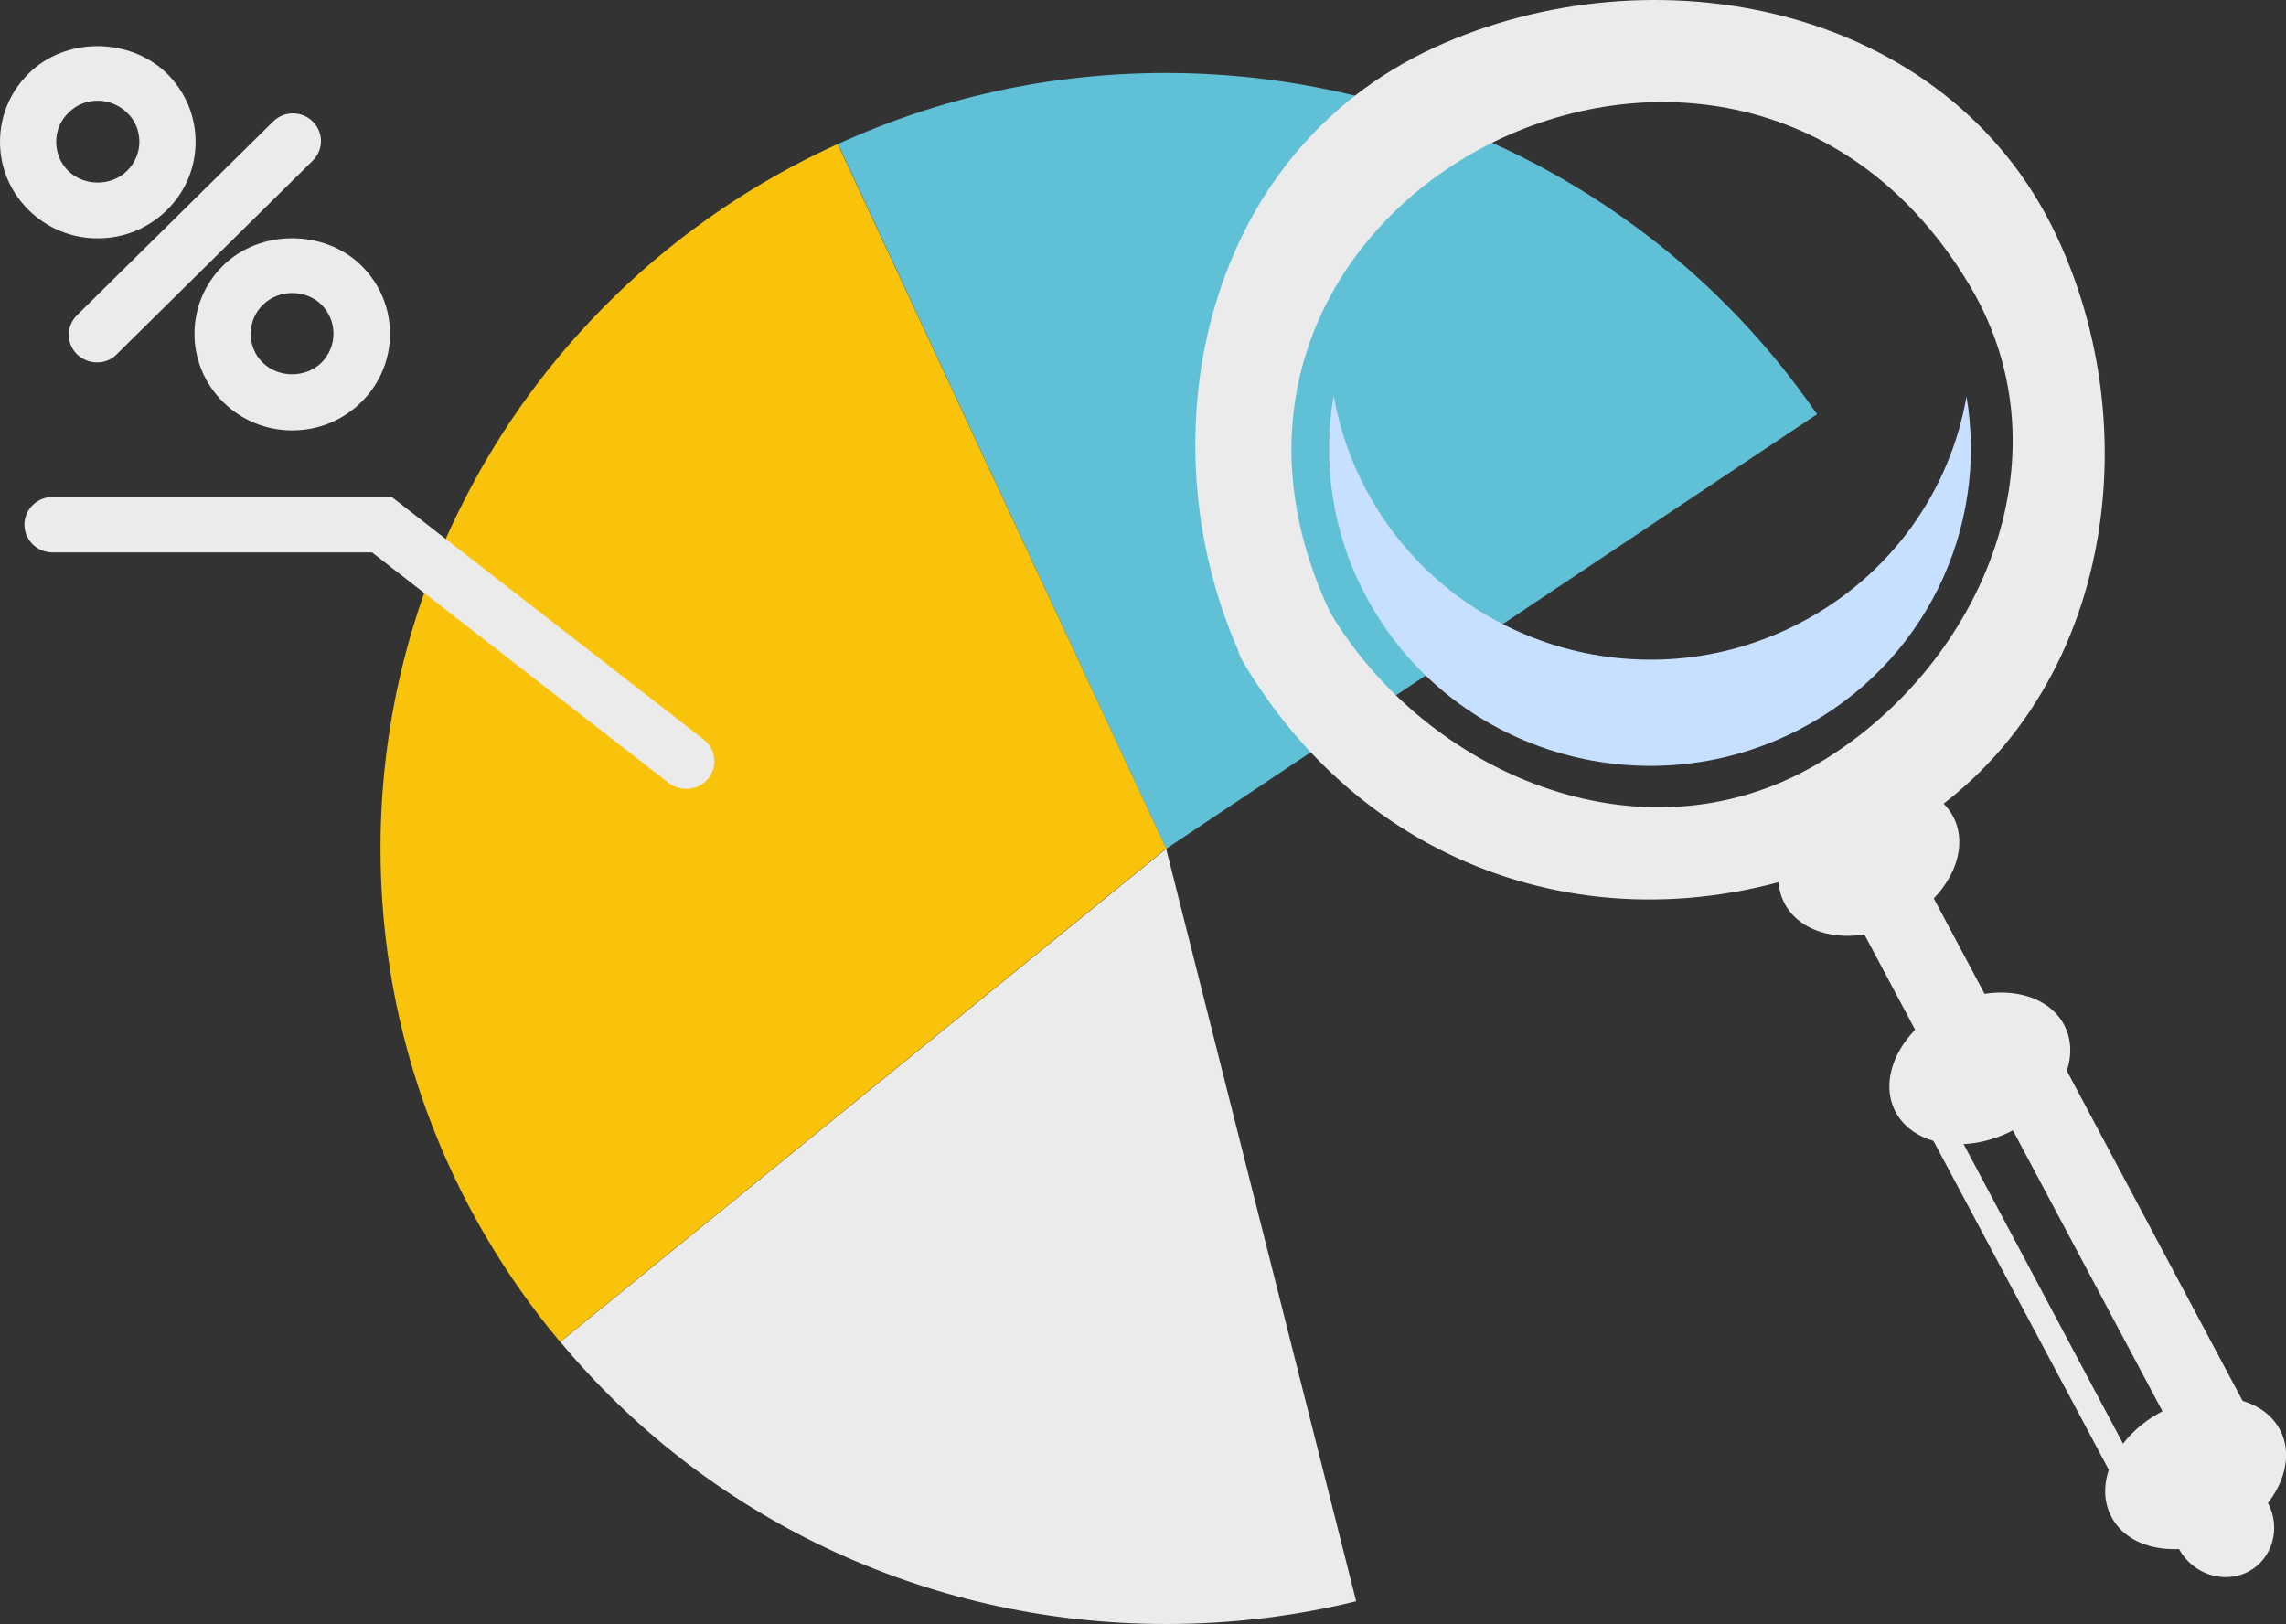
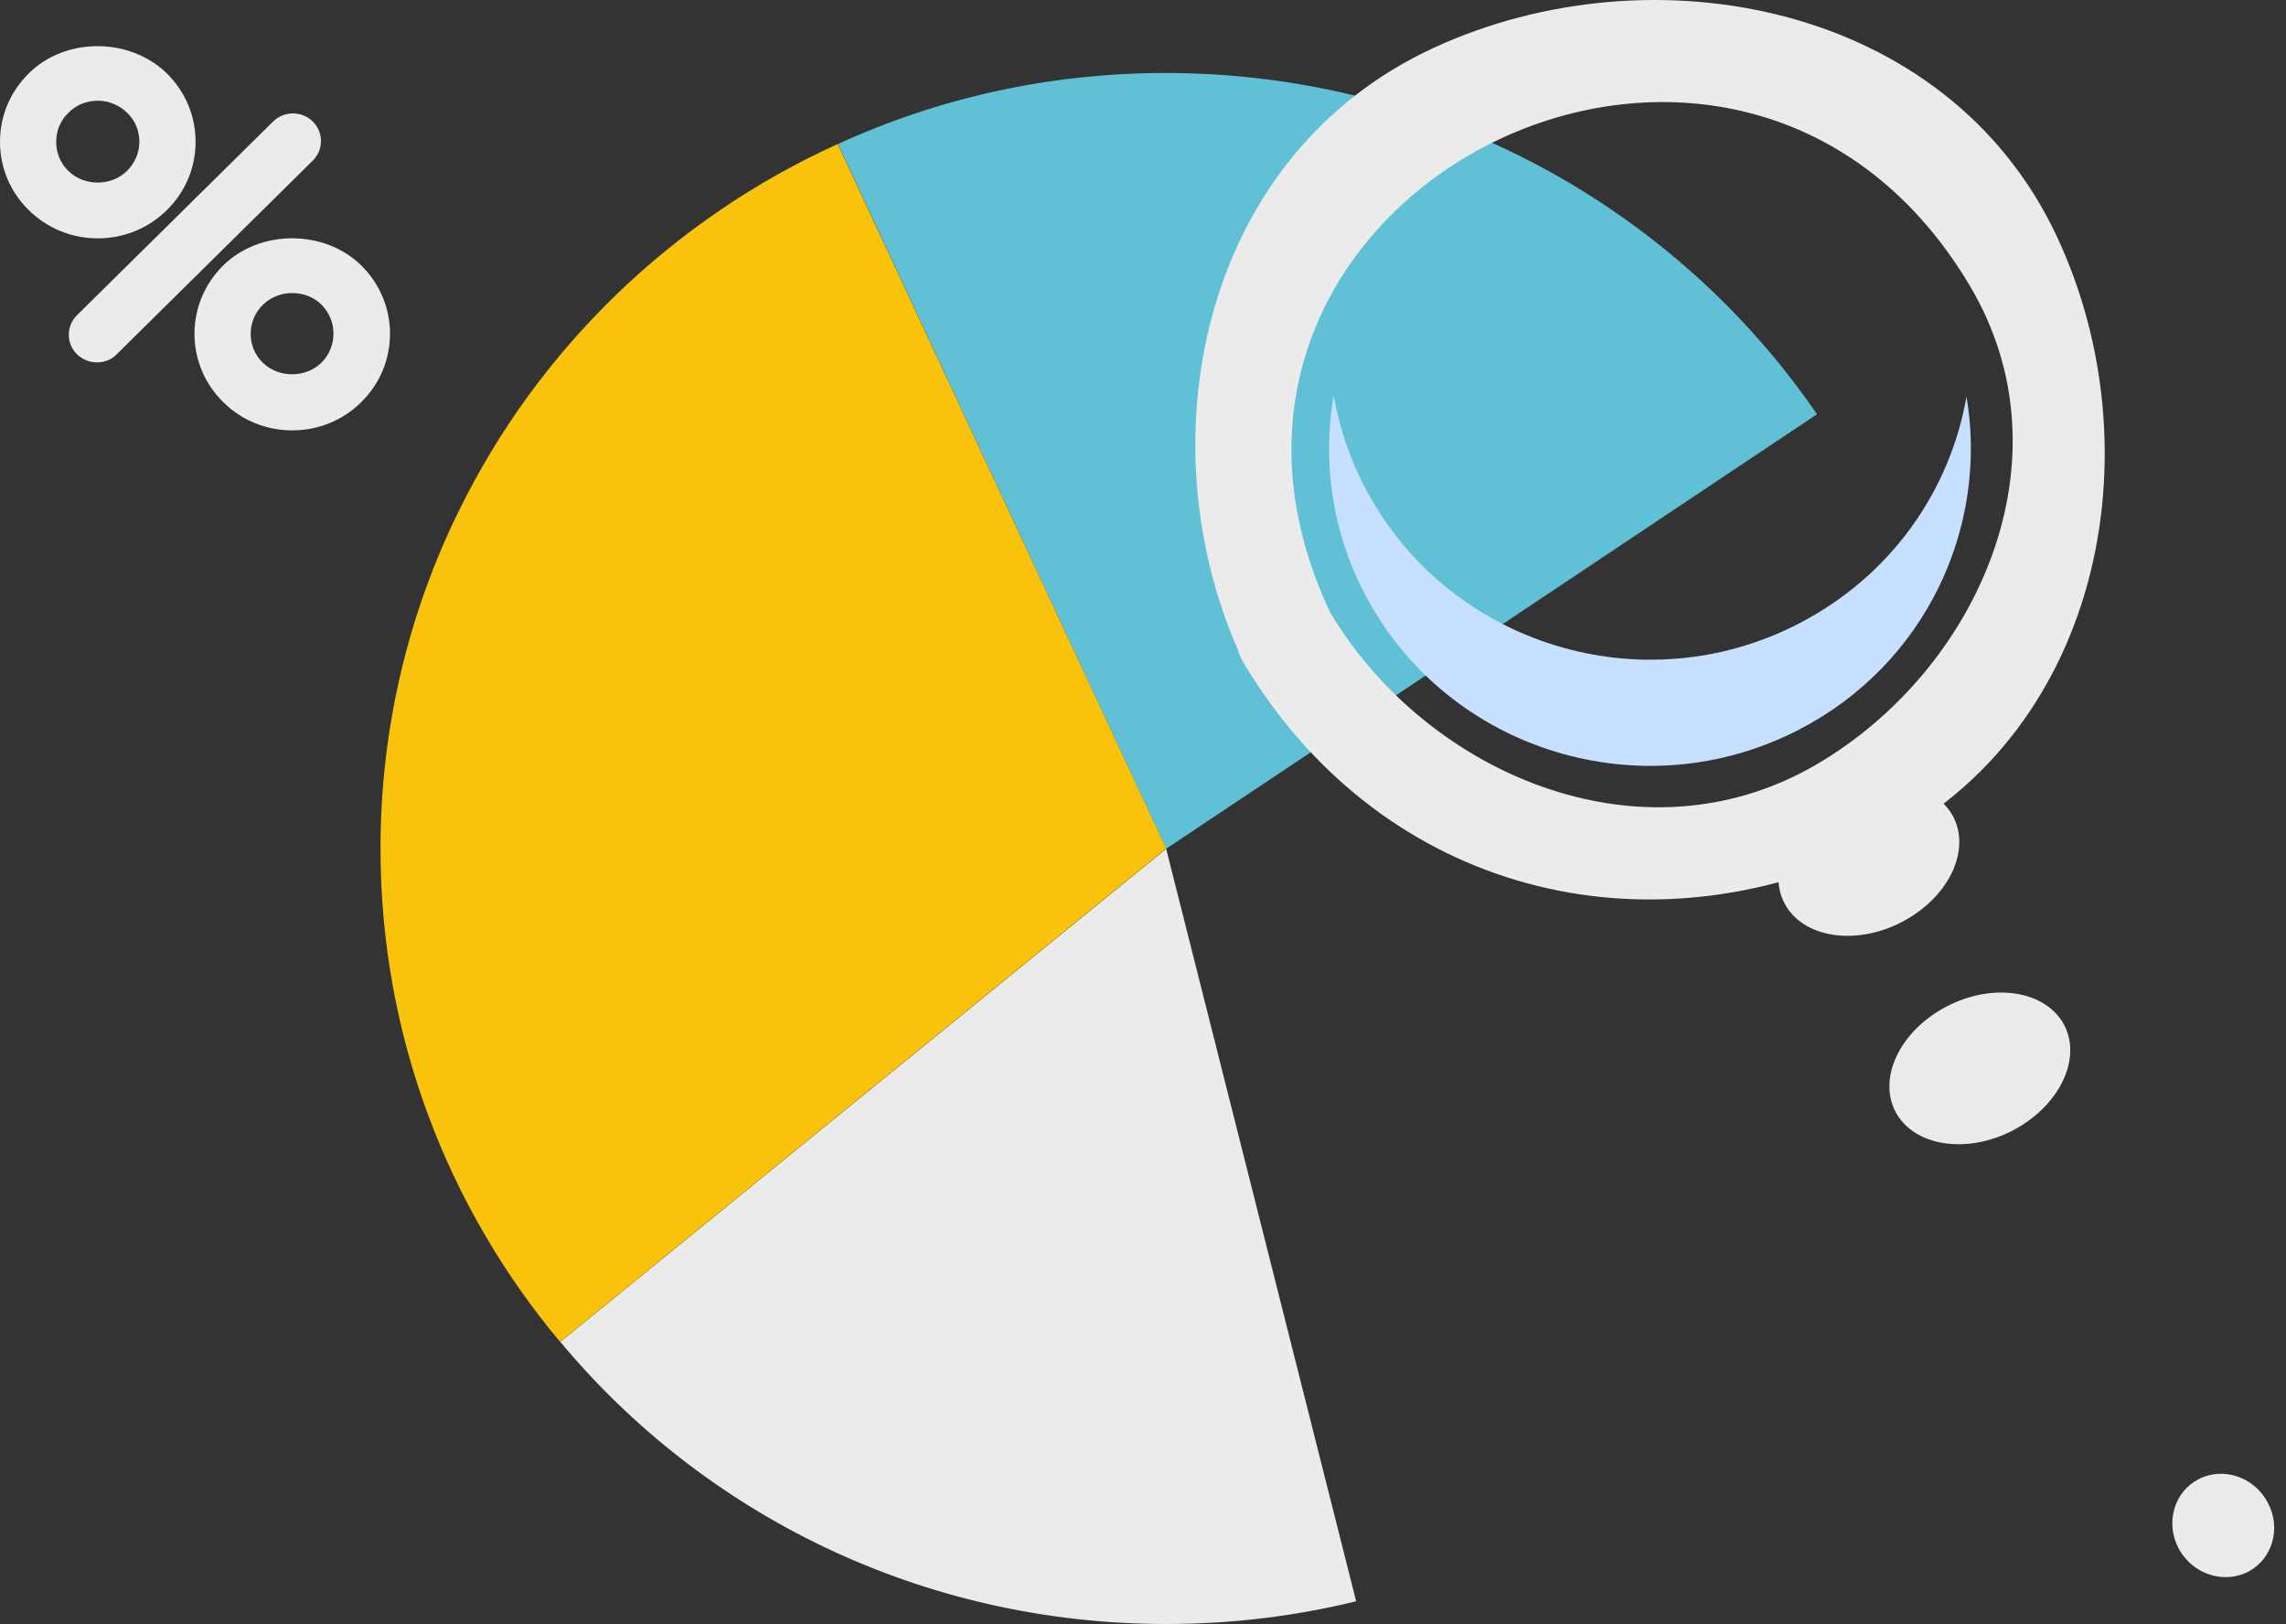
<svg xmlns="http://www.w3.org/2000/svg" width="38" height="27" viewBox="0 0 38 27" fill="none">
  <rect x="0" y="0" width="38" height="27" fill="#333333" stroke="none" />
  <g clip-path="url(#clip0_2_2)">
    <path d="M30.204 6.886L19.385 14.109L13.929 2.394C15.588 1.633 17.433 1.213 19.385 1.213C23.888 1.218 27.859 3.464 30.204 6.886Z" fill="#60C0D6" />
    <path d="M22.543 26.617C21.529 26.866 20.474 26.995 19.385 26.995C15.326 26.995 11.701 25.174 9.314 22.305L19.385 14.109L22.543 26.617Z" fill="#EBEBEB" />
    <path d="M19.385 14.104L9.31 22.305C7.441 20.072 6.325 17.217 6.325 14.104C6.325 12.089 6.797 10.17 7.637 8.473C8.955 5.793 11.183 3.639 13.925 2.394L19.385 14.104Z" fill="#F8C30A" />
    <path d="M22.113 10.184C18.848 3.27 28.831 -1.831 32.745 4.751C34.459 7.633 32.871 11.152 30.18 12.716C27.261 14.409 23.697 12.84 22.113 10.184C21.567 9.266 20.123 10.096 20.67 11.014C22.865 14.699 27.121 15.935 31.021 14.136C34.94 12.333 35.87 7.49 34.184 3.916C32.362 0.046 27.453 -0.872 23.837 0.793C19.918 2.597 18.984 7.444 20.675 11.014C21.128 11.978 22.566 11.143 22.113 10.184Z" fill="#EBEBEB" />
    <path d="M22.169 6.577C22.267 7.112 22.44 7.642 22.711 8.145C24.085 10.723 27.308 11.715 29.914 10.359C31.442 9.566 32.418 8.15 32.689 6.591C33.058 8.777 32.002 11.042 29.91 12.126C27.303 13.477 24.08 12.49 22.707 9.912C22.141 8.851 21.978 7.679 22.169 6.577Z" fill="#C7E0FF" />
    <path d="M29.667 15.022C29.363 14.455 29.746 13.666 30.517 13.265C31.288 12.864 32.161 13.002 32.465 13.569C32.768 14.136 32.39 14.925 31.614 15.326C30.844 15.728 29.97 15.589 29.667 15.022Z" fill="#EBEBEB" />
    <path d="M31.512 18.486C31.208 17.919 31.586 17.13 32.362 16.729C33.133 16.327 34.006 16.466 34.31 17.033C34.613 17.6 34.23 18.389 33.46 18.79C32.689 19.192 31.815 19.053 31.512 18.486Z" fill="#EBEBEB" />
-     <path d="M35.099 25.215C34.795 24.648 35.174 23.859 35.949 23.458C36.72 23.056 37.594 23.195 37.897 23.762C38.201 24.329 37.818 25.118 37.047 25.52C36.272 25.921 35.398 25.787 35.099 25.215Z" fill="#EBEBEB" />
    <path d="M36.216 25.741C35.991 25.317 36.136 24.8 36.547 24.588C36.954 24.376 37.472 24.551 37.696 24.975C37.925 25.4 37.776 25.916 37.369 26.128C36.958 26.336 36.444 26.165 36.216 25.741Z" fill="#EBEBEB" />
-     <path d="M33.455 17.01C32.96 17.264 32.469 17.522 31.979 17.776C31.876 17.826 31.82 17.905 31.792 17.983C31.787 17.997 31.778 18.006 31.773 18.015C31.769 18.025 31.769 18.038 31.769 18.048C31.745 18.131 31.75 18.227 31.801 18.329C32.988 20.557 34.174 22.784 35.361 25.008C35.468 25.206 35.721 25.284 35.926 25.183C36.416 24.929 36.912 24.671 37.407 24.417C37.608 24.311 37.687 24.057 37.584 23.859C36.398 21.631 35.211 19.404 34.025 17.176C33.913 16.982 33.656 16.904 33.455 17.01ZM32.367 18.504C32.614 18.375 32.862 18.251 33.105 18.122C34.16 20.105 35.216 22.088 36.272 24.071C36.024 24.2 35.781 24.329 35.534 24.454C34.478 22.471 33.422 20.488 32.367 18.504Z" fill="#EBEBEB" />
-     <path d="M31.229 13.213L30.075 13.812L32.338 18.062L33.491 17.463L31.229 13.213Z" fill="#EBEBEB" />
-     <path d="M11.407 13.113C11.304 13.113 11.206 13.08 11.117 13.016L6.185 9.183H0.873C0.617 9.183 0.406 8.975 0.406 8.722C0.406 8.468 0.617 8.261 0.873 8.261H6.512L11.697 12.292C11.898 12.448 11.935 12.739 11.776 12.937C11.683 13.053 11.547 13.113 11.407 13.113Z" fill="#EBEBEB" />
    <path d="M1.626 3.962C1.191 3.962 0.785 3.796 0.476 3.491C0.168 3.187 0 2.786 0 2.357C0 1.928 0.168 1.527 0.476 1.222C1.088 0.613 2.158 0.618 2.775 1.222C3.083 1.527 3.251 1.928 3.251 2.357C3.251 2.786 3.083 3.187 2.775 3.491C2.466 3.796 2.06 3.962 1.626 3.962ZM1.626 1.674C1.439 1.674 1.266 1.743 1.14 1.873C1.004 2.002 0.934 2.172 0.934 2.357C0.934 2.541 1.004 2.712 1.135 2.841C1.397 3.099 1.85 3.099 2.111 2.841C2.242 2.712 2.317 2.537 2.317 2.357C2.317 2.177 2.247 2.002 2.116 1.877C1.985 1.748 1.808 1.674 1.626 1.674Z" fill="#EBEBEB" />
    <path d="M1.612 6.024C1.49 6.024 1.373 5.977 1.28 5.89C1.098 5.71 1.098 5.419 1.28 5.239L4.54 2.02C4.723 1.84 5.017 1.84 5.199 2.02C5.381 2.2 5.381 2.491 5.199 2.67L1.939 5.89C1.85 5.982 1.733 6.024 1.612 6.024Z" fill="#EBEBEB" />
    <path d="M4.858 7.154C4.424 7.154 4.017 6.988 3.709 6.683C3.074 6.056 3.074 5.041 3.709 4.414C4.321 3.81 5.391 3.81 6.007 4.414C6.642 5.041 6.642 6.056 6.007 6.683C5.699 6.988 5.292 7.154 4.858 7.154ZM4.858 4.871C4.671 4.871 4.498 4.94 4.368 5.069C4.237 5.198 4.167 5.369 4.167 5.549C4.167 5.728 4.237 5.904 4.368 6.028C4.629 6.286 5.082 6.286 5.344 6.028C5.61 5.761 5.61 5.332 5.344 5.064C5.218 4.94 5.045 4.871 4.858 4.871Z" fill="#EBEBEB" />
  </g>
  <defs>
    <clipPath id="clip0_2_2">
      <rect width="38" height="27" fill="white" />
    </clipPath>
  </defs>
</svg>